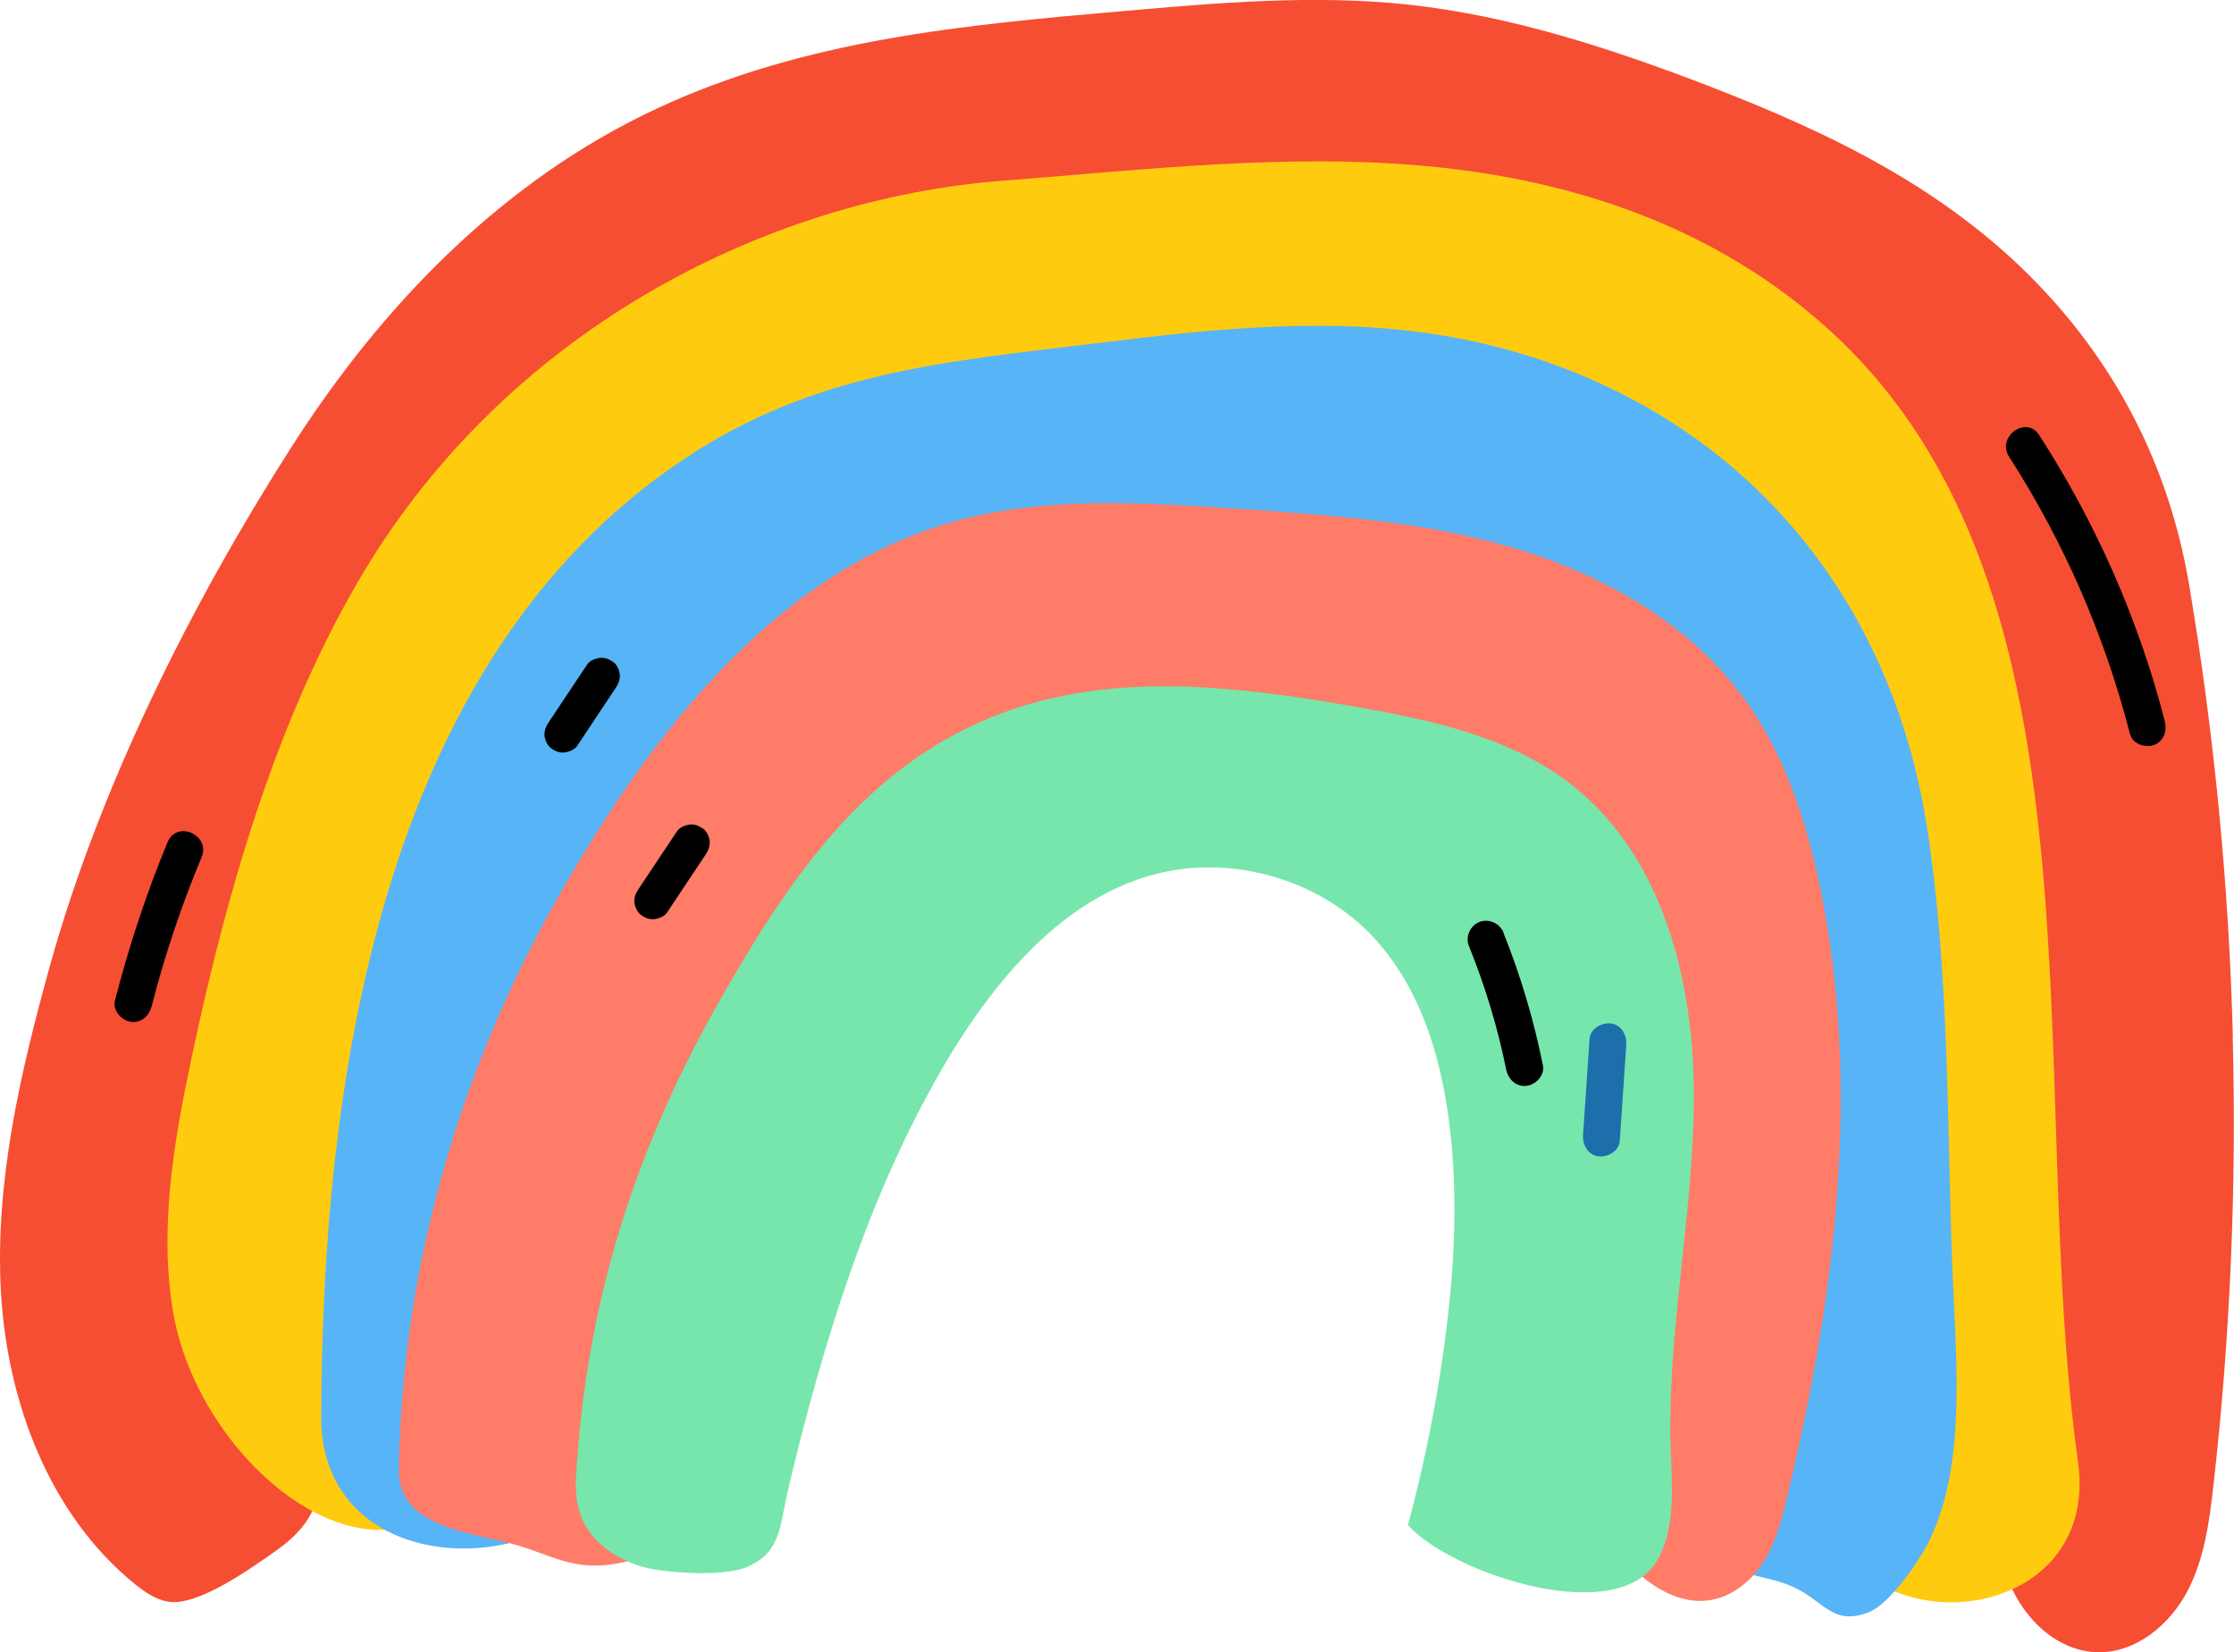
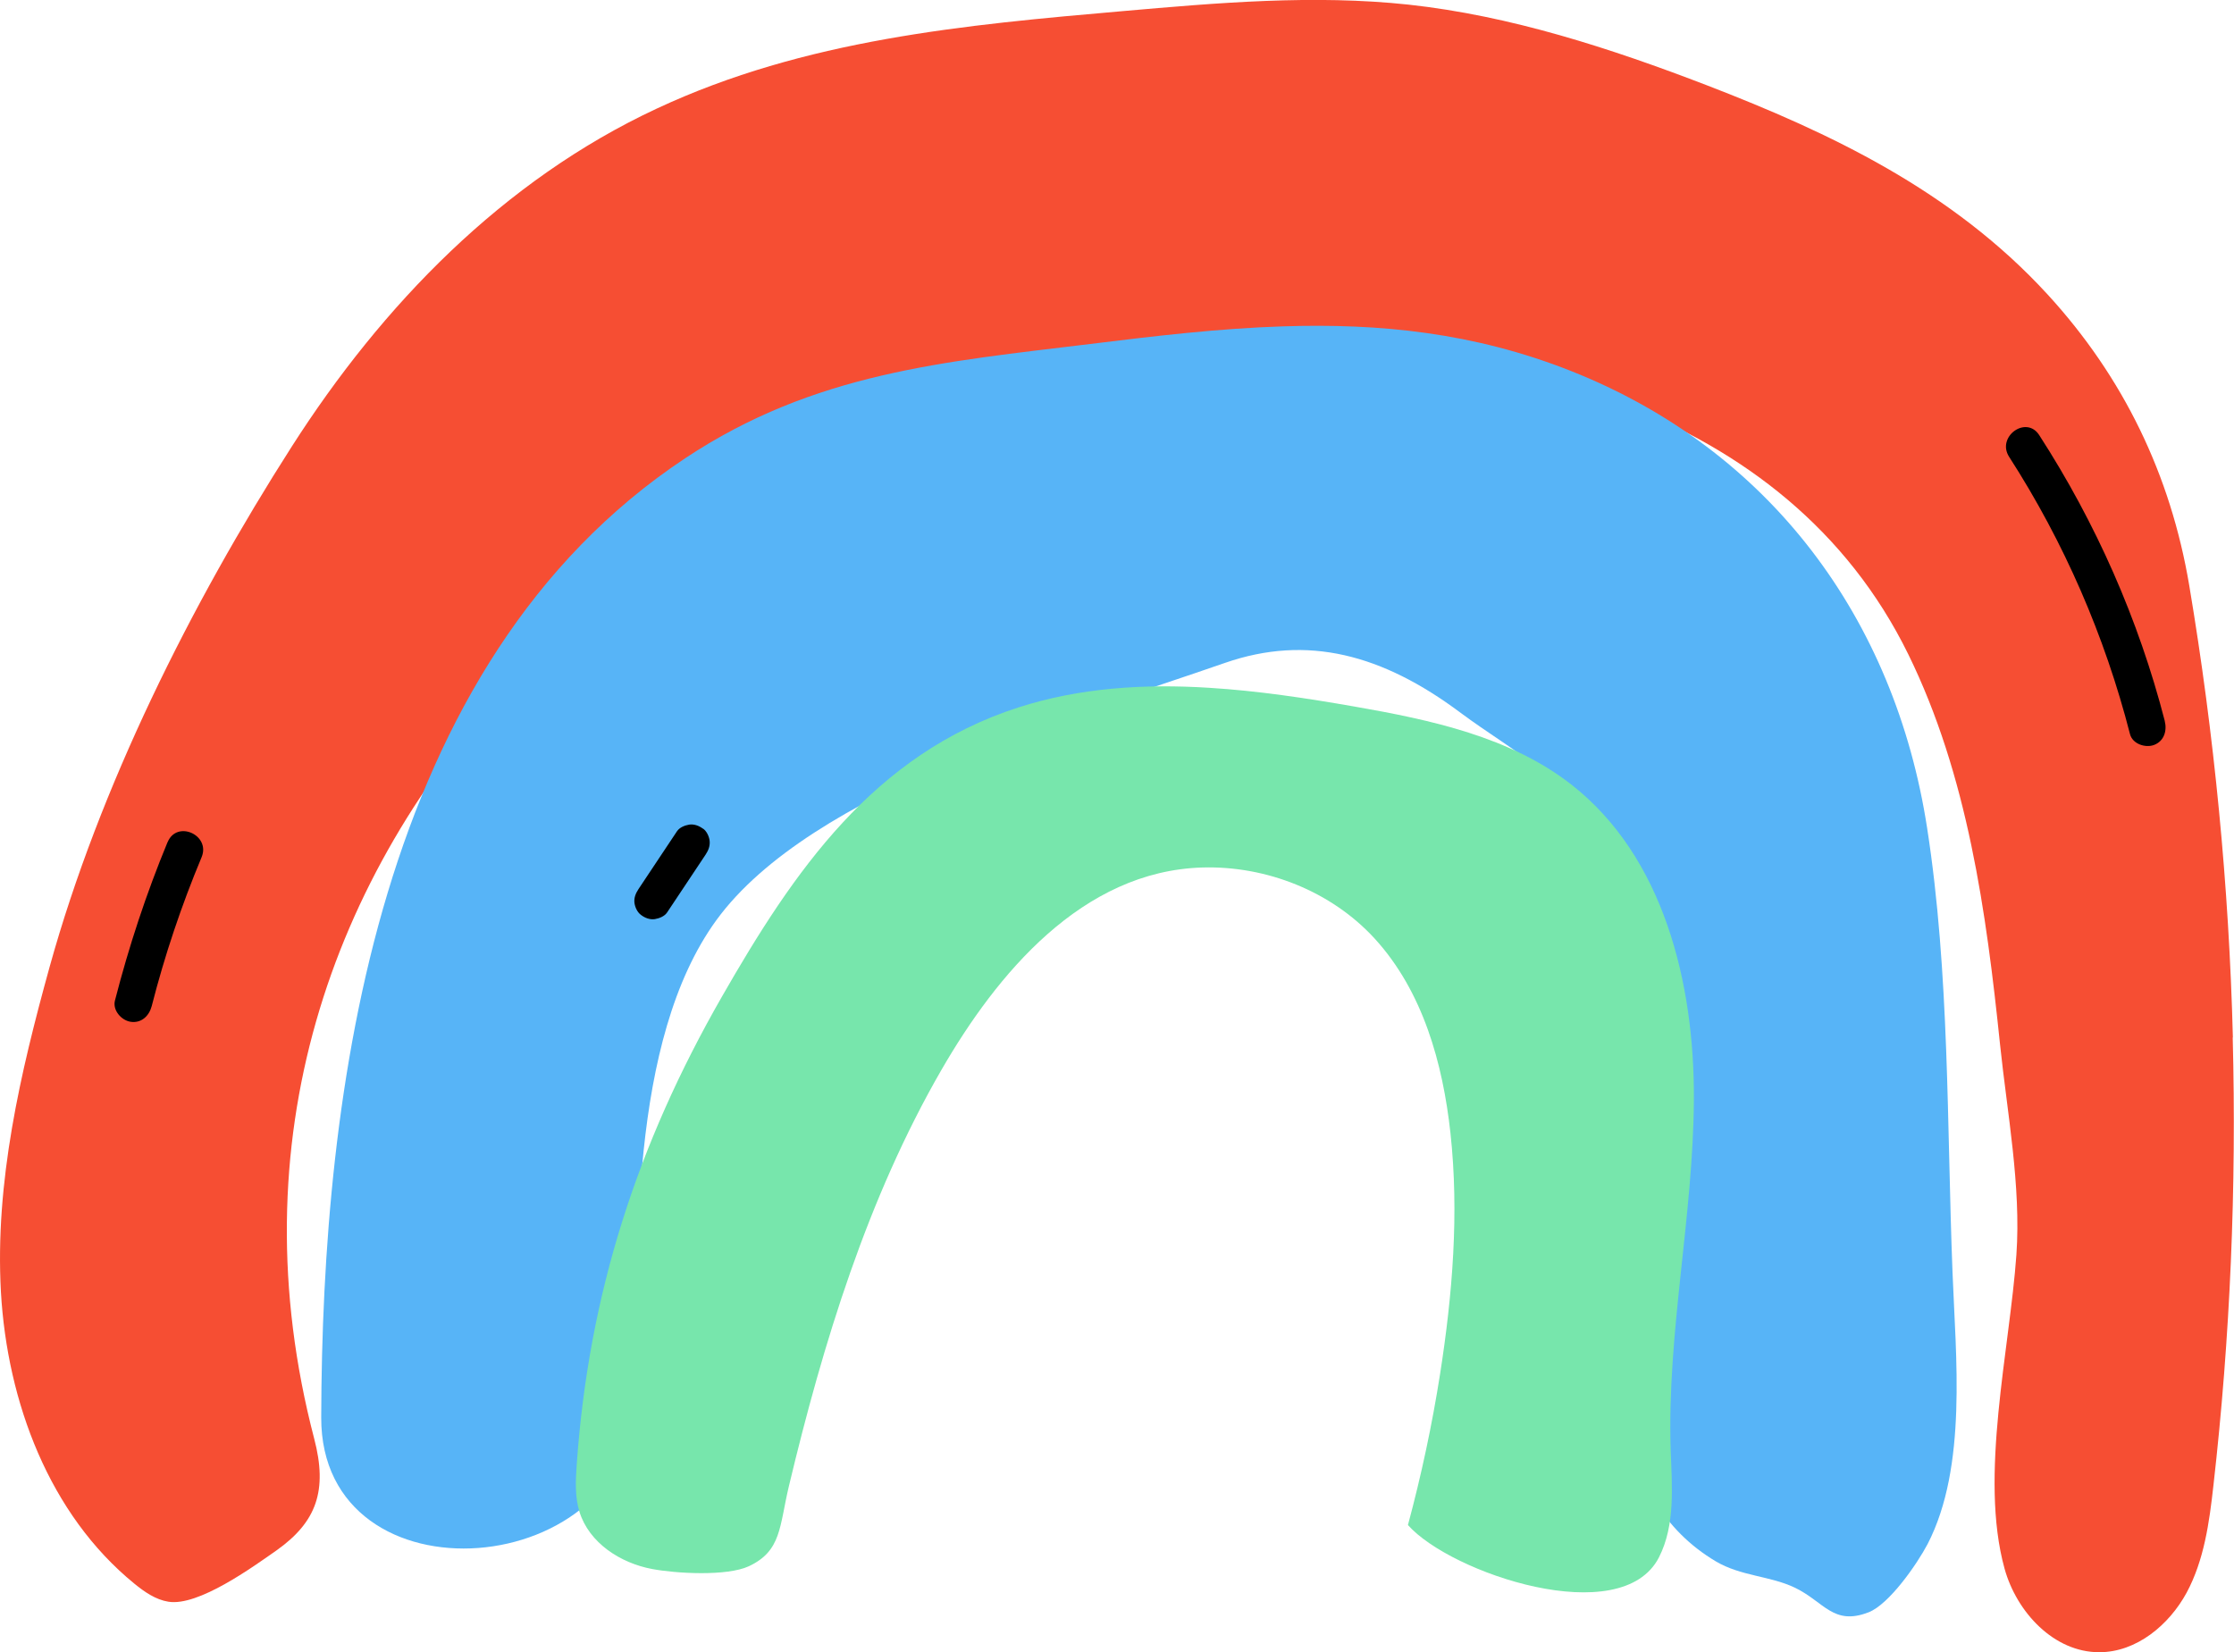
<svg xmlns="http://www.w3.org/2000/svg" id="_Слой_2" data-name="Слой 2" viewBox="0 0 120.32 89.01">
  <defs>
    <style> .cls-1 { fill: #f64e33; } .cls-2 { fill: #57b4f7; } .cls-3 { fill: #ffcb0f; } .cls-4 { fill: #ff7c69; } .cls-5 { fill: #1d6fab; } .cls-6 { fill: #77e6ac; } </style>
  </defs>
  <g id="OBJECTS">
    <g>
      <path class="cls-1" d="M120.26,55.89c-.21-8.16-1-16.3-2.35-24.35-1-5.94-3.53-11.21-7.64-15.69-5.15-5.61-11.75-8.71-18.3-11.24-5.25-2.02-10.61-3.76-16.1-4.36-5.12-.55-10.28-.1-15.42.35-8.48.74-17.1,1.52-25.08,5.25-8.28,3.86-14.79,10.59-19.66,18.21-5.43,8.49-10.35,18.33-13.04,28.03C1.09,57.81-.28,63.68.05,69.6c.34,5.92,2.6,11.97,7.19,15.71.54.44,1.14.86,1.83.97,1.61.26,4.53-1.86,5.83-2.77,2.14-1.52,2.76-3.21,2.02-6.02-8.35-31.98,20.27-57.35,49.73-58.69,13.7-.62,29.54,3,36.13,16.45,3.19,6.51,4.2,13.87,4.94,21.02.38,3.65,1.14,7.62.88,11.32-.36,5.1-2.01,11.93-.64,16.9.65,2.36,2.67,4.52,5.11,4.51,1.99,0,3.75-1.46,4.7-3.21.94-1.75,1.22-3.78,1.44-5.76.91-8.01,1.25-16.09,1.04-24.15Z" />
-       <path class="cls-3" d="M111.92,78.76c-2.85-20.4,2-46.92-13.34-60.93-6.15-5.62-13.86-8.12-21.51-8.86s-15.35.17-23.02.76c-12.87.98-27.02,8.17-34.85,21.74-4.4,7.62-7,16.6-8.91,25.64-.94,4.45-1.73,9.12-.96,13.6.94,5.49,5.56,10.82,10.05,11.61,3.76.66,8.84-2.01,8.56-7.54-.62-12.27-1.07-25.51,9.2-34.02,8.25-6.83,20.58-11.19,30.82-13.61,33.55-7.95,26.8,32.12,29.69,52.8,1.28,9.2,15.56,8.09,14.27-1.18Z" />
      <path class="cls-2" d="M69.08,17.58c-3.39.11-6.83.51-10.37.95-7.87.96-14.85,1.54-21.8,6.15-16.65,11.04-19.56,34.16-19.61,51.67-.03,10.24,16.94,8.94,16.97-1.26.02-7.45-.4-19.04,4.31-25.52,5.09-7,19.19-11,27.39-13.86,4.46-1.55,8.5-.44,12.66,2.66,3.06,2.28,5.81,3.39,6.8,6.81,2.88,9.95,3.23,20.98,2.65,31.2-.19,3.25,1.57,6.08,4.32,7.72,1.36.81,2.92.78,4.26,1.42,1.59.76,2.07,2.07,3.98,1.33,1.11-.43,2.62-2.61,3.18-3.68,2.15-4.17,1.51-10.12,1.34-14.63-.31-7.94-.15-16.1-1.37-23.95-1.74-11.25-8.45-20.36-19.19-24.61-5.23-2.07-10.32-2.57-15.5-2.4Z" />
-       <path class="cls-4" d="M69.05,27.57c-.93-.07-1.87-.13-2.8-.19-4.5-.29-9.07-.57-13.48.37-10.62,2.26-17.82,11.89-22.88,20.87-5.23,9.3-8.25,19.87-8.41,30.55-.05,3.21,4.13,3.39,6.45,4.09,1.74.53,2.89,1.26,4.84,1.03,3.88-.46,6.83-3.61,6.84-7.54.03-6.79-.29-17.35,3.68-23.26,4.29-6.39,16.15-10.06,23.05-12.68,3.75-1.43,7.15-.42,10.63,2.39,2.57,2.07,4.88,3.08,5.7,6.19,2.4,9.06,2.67,19.11,2.16,28.43-.21,3.87,5.18,11.27,9.39,7.26,1.18-1.13,1.64-2.8,2.02-4.39,2.59-10.76,4.03-22.05,1.79-32.89-.75-3.65-1.95-7.28-4.17-10.27-3.01-4.08-7.7-6.67-12.57-8.08-3.97-1.15-8.11-1.58-12.24-1.87Z" />
      <path class="cls-6" d="M65.13,37.05c-3.49-.22-6.97-.01-10.29,1.06-7.8,2.52-12.1,8.84-15.96,15.58-4.55,7.94-7.18,16-7.82,25.23-.06.84-.1,1.71.15,2.52.52,1.67,2.2,2.76,3.92,3.08,1.28.24,4.01.4,5.2-.15,1.77-.83,1.64-2.14,2.16-4.32,1.84-7.7,4.23-15.51,8.21-22.41,2.99-5.18,7.58-10.72,14.06-10.91,3.44-.1,6.94,1.28,9.27,3.82,2.61,2.85,3.68,6.74,4.09,10.49.47,4.32.11,8.7-.56,12.98-.43,2.74-1.01,5.45-1.73,8.13,2.29,2.59,11.49,5.7,13.52,1.74.89-1.75.7-3.83.63-5.8-.2-6.29,1.21-12.54,1.25-18.83.04-6.3-1.63-13.11-6.59-16.99-3.3-2.58-7.57-3.49-11.69-4.21-2.58-.45-5.21-.85-7.83-1.01Z" />
-       <path d="M80.98,50.24c-.2-.5-.78-.77-1.29-.58-.5.19-.78.79-.58,1.29.87,2.15,1.55,4.38,2.01,6.66.11.53.53.95,1.1.88.5-.06.99-.57.88-1.1-.49-2.44-1.2-4.84-2.13-7.15Z" />
-       <path class="cls-5" d="M86.75,55.13c-.5-.05-1.1.28-1.14.84l-.35,5.18c-.03.52.27,1.08.84,1.14.5.05,1.1-.28,1.14-.84l.35-5.18c.03-.52-.27-1.08-.84-1.14Z" />
-       <path d="M33.02,35.66c-.21-.16-.48-.26-.74-.22-.24.04-.52.15-.66.36-.69,1.04-1.38,2.07-2.07,3.11-.15.23-.25.46-.22.74.03.24.16.52.36.66.21.16.48.26.74.22.24-.04.52-.15.66-.36.69-1.04,1.38-2.07,2.07-3.11.15-.23.25-.46.22-.75-.03-.24-.16-.52-.36-.66Z" />
      <path d="M37.86,44.64c-.21-.16-.48-.26-.74-.22-.24.04-.52.15-.66.36-.69,1.04-1.38,2.07-2.07,3.11-.15.23-.25.46-.22.74.03.24.16.52.36.66.21.16.48.26.74.22.24-.04.52-.15.66-.36.69-1.04,1.38-2.07,2.07-3.11.15-.23.25-.46.22-.75-.03-.24-.16-.52-.36-.66Z" />
      <path d="M116.59,38.83c-1.41-5.46-3.7-10.65-6.76-15.39-.7-1.09-2.32.09-1.62,1.17,2.96,4.6,5.15,9.64,6.51,14.94.14.53.83.75,1.29.58.55-.21.71-.77.58-1.29Z" />
      <path d="M9.03,45.35c-1.15,2.78-2.09,5.63-2.84,8.55-.13.52.34,1.06.84,1.14.58.09,1-.31,1.14-.84.7-2.74,1.6-5.42,2.69-8.03.49-1.19-1.33-2.01-1.83-.81Z" />
    </g>
  </g>
</svg>